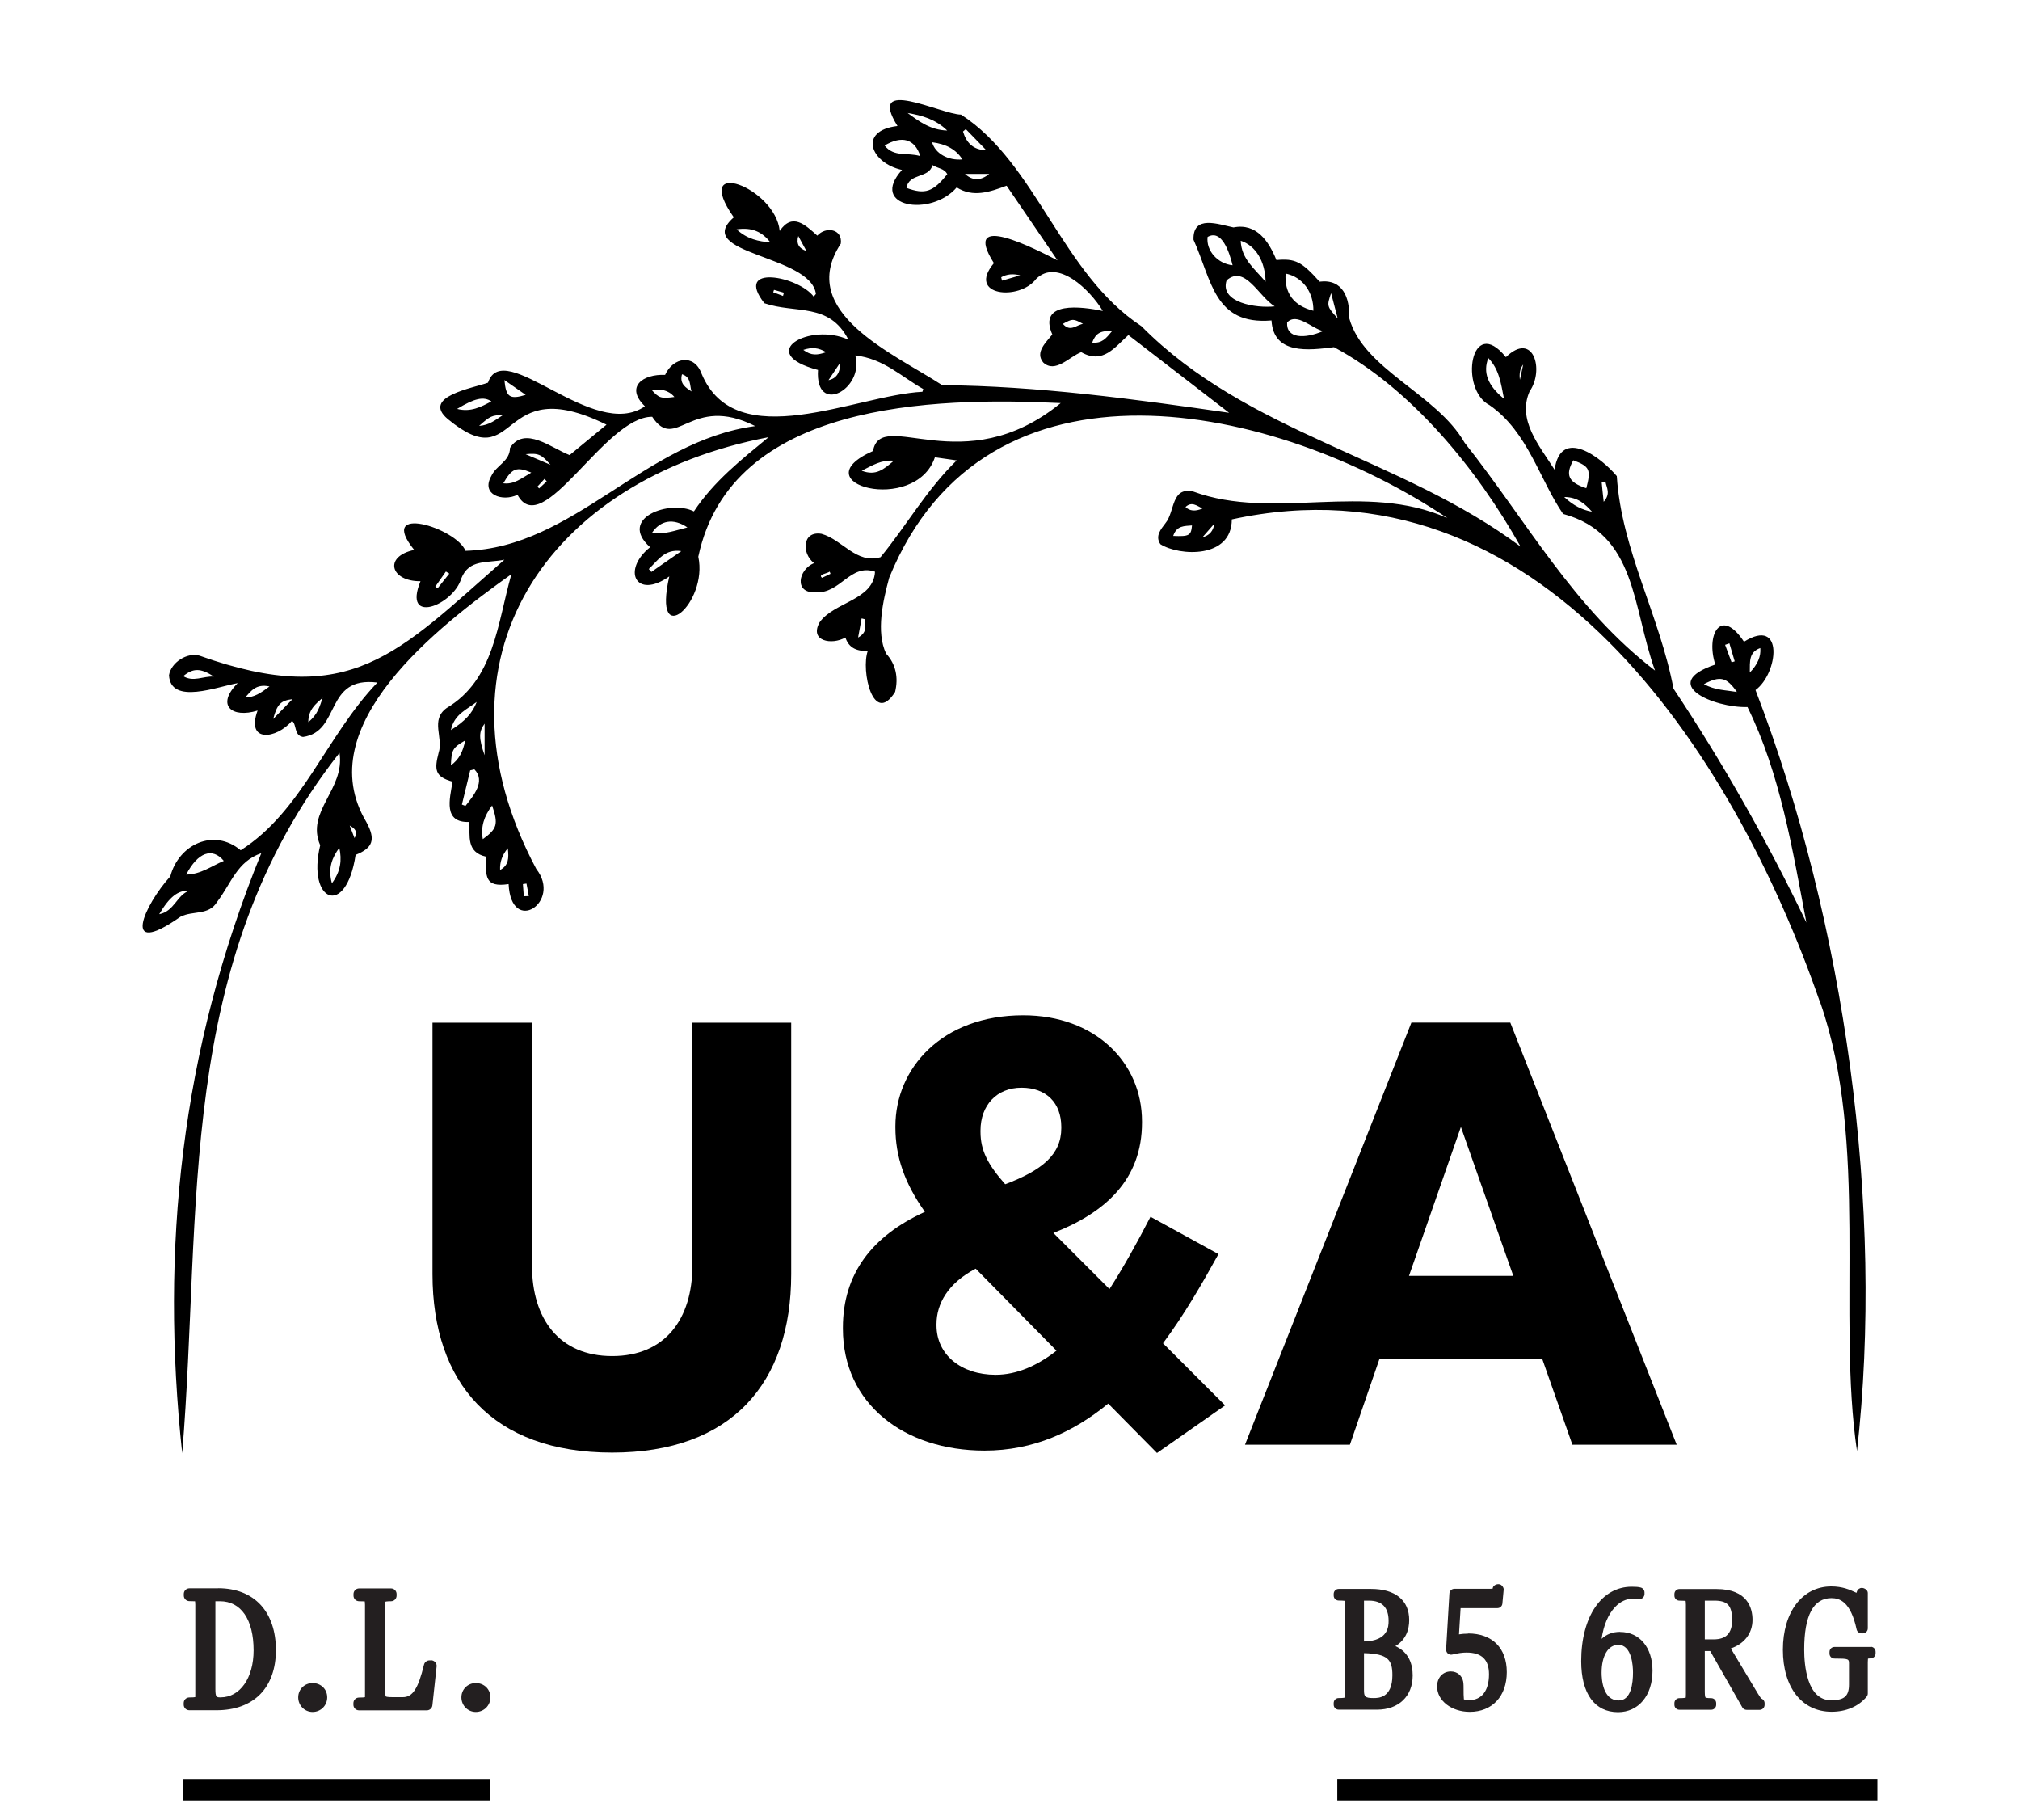
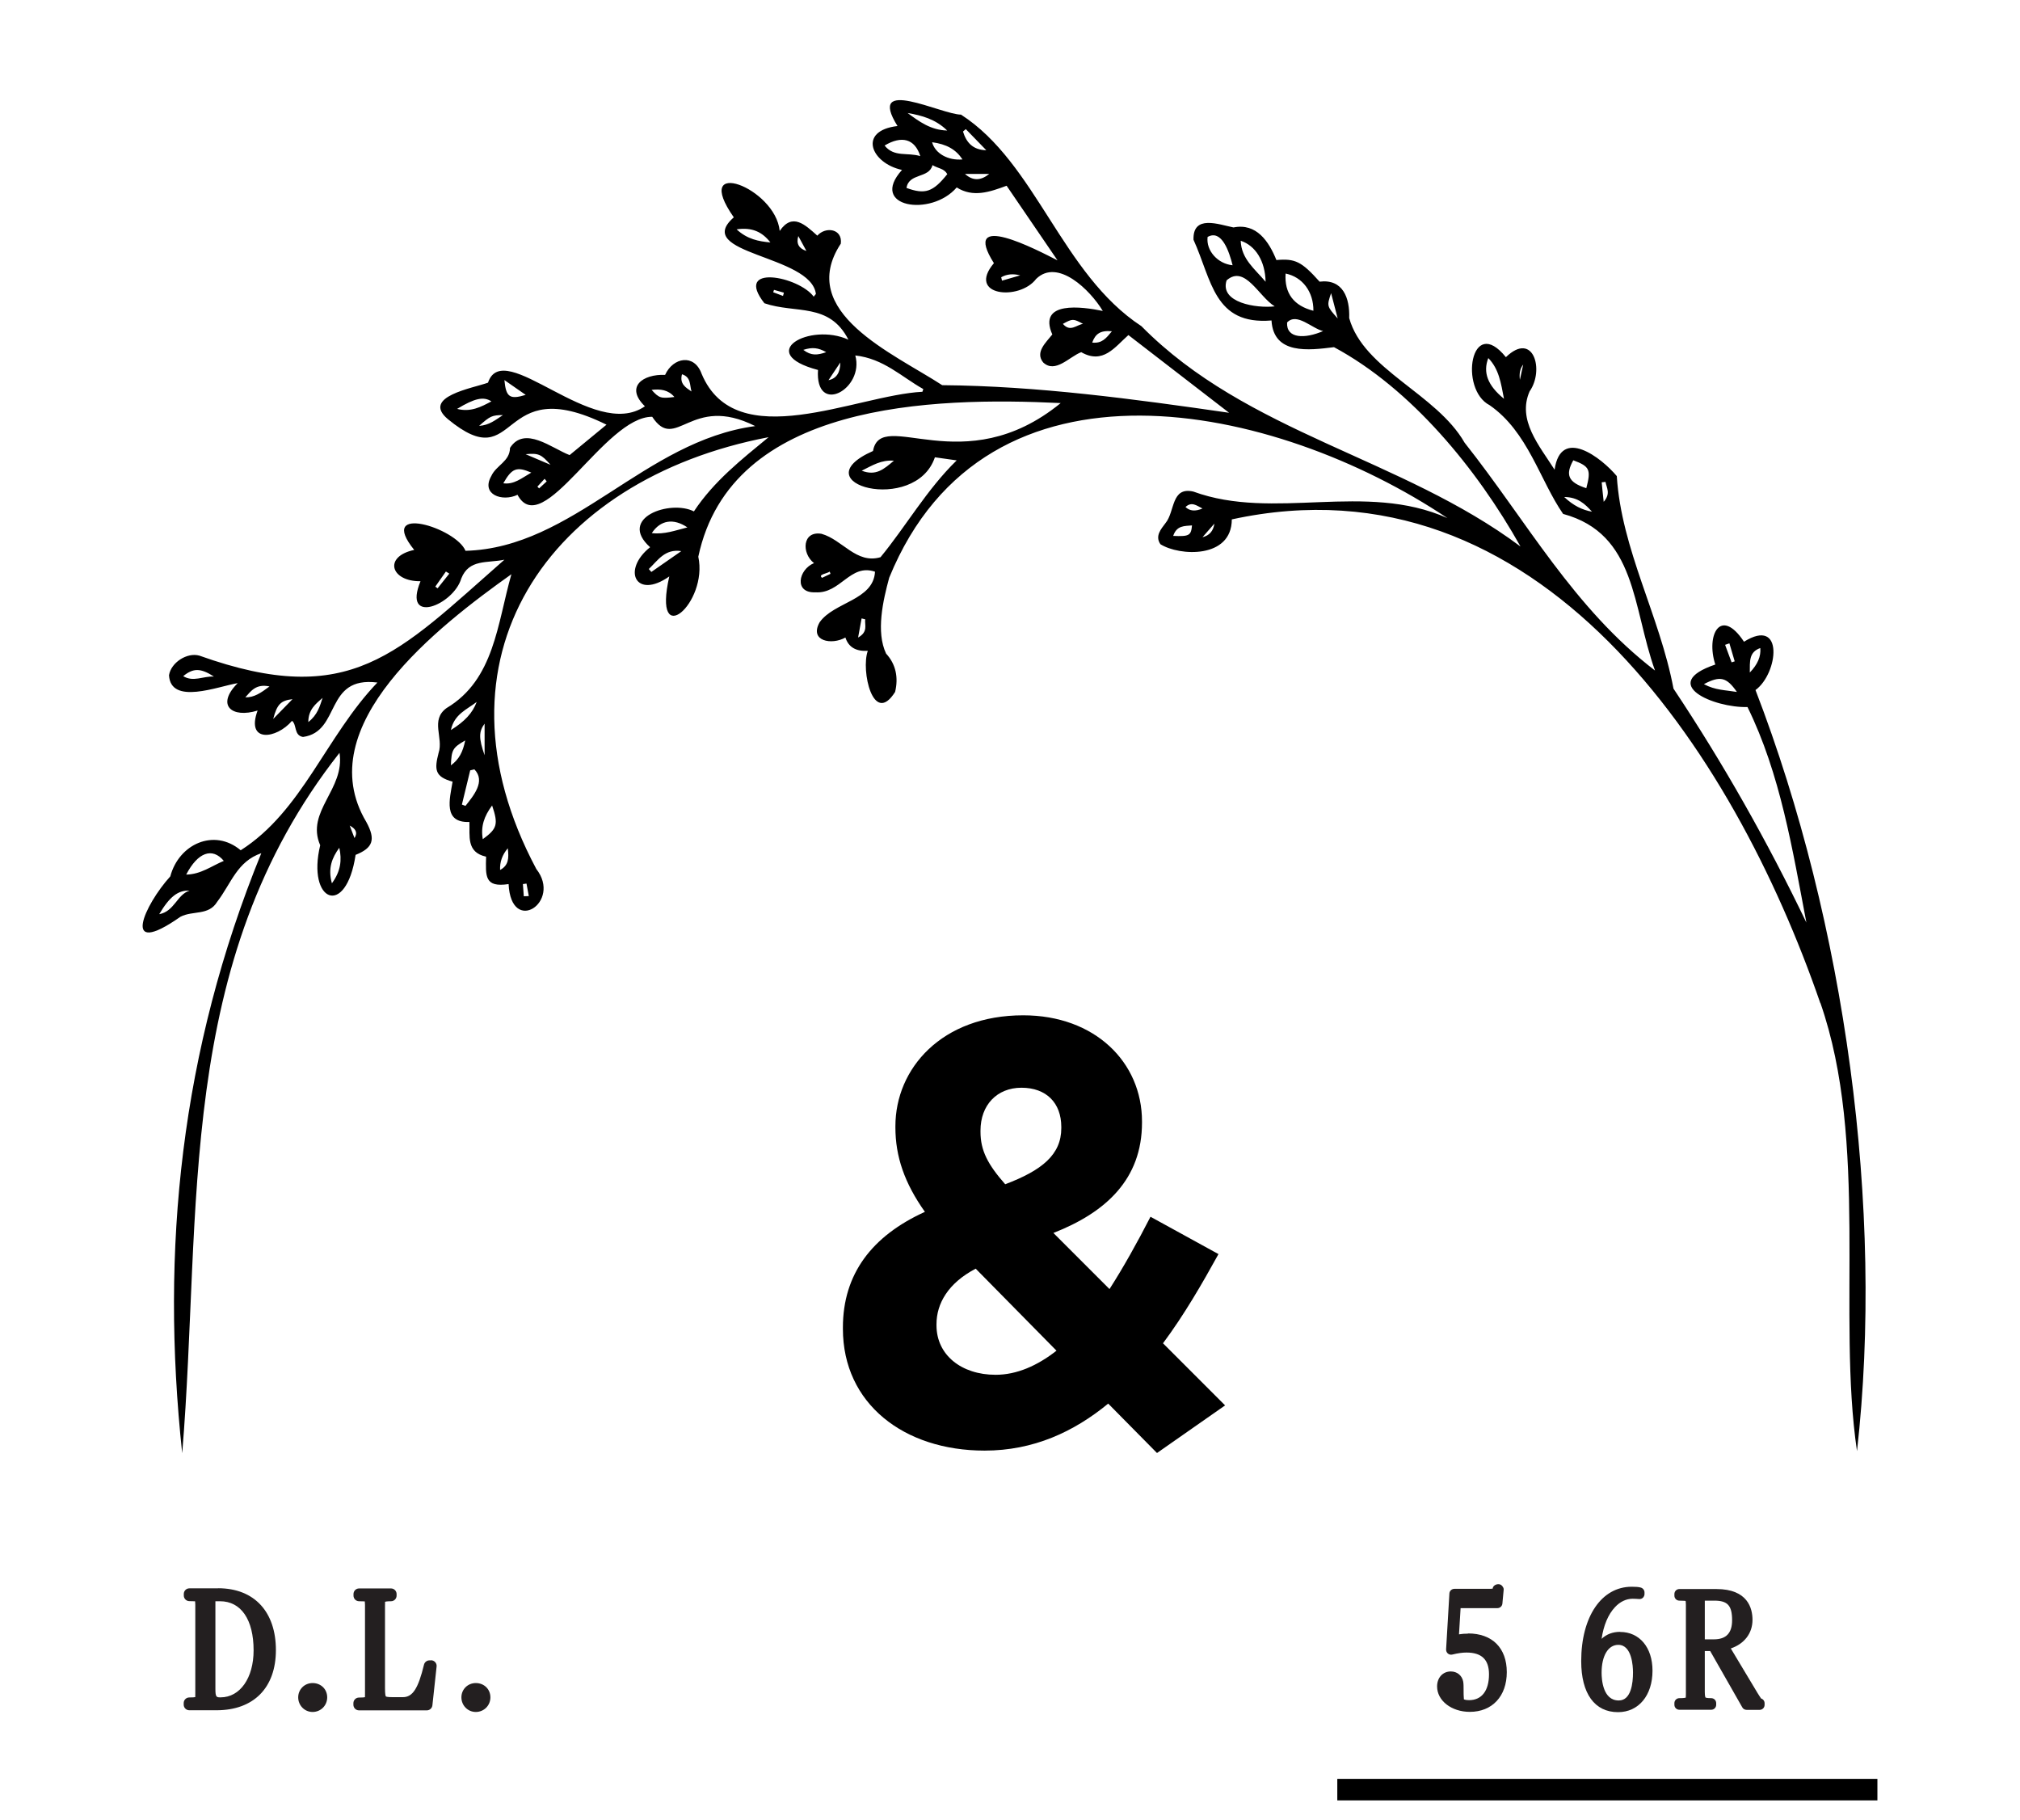
<svg xmlns="http://www.w3.org/2000/svg" id="Unity_Armouries" data-name="Unity &amp;amp; Armouries" viewBox="0 0 202 182">
  <defs>
    <style>
      .cls-1, .cls-2 {
        stroke-width: 0px;
      }

      .cls-2 {
        fill: #231f20;
      }
    </style>
  </defs>
  <g>
-     <rect class="cls-1" x="18.31" y="177.86" width="30.68" height="2.14" />
    <rect class="cls-1" x="133.73" y="177.85" width="54.01" height="2.15" />
-     <path class="cls-1" d="m69.24,126.54c0,5.31-2.71,9.04-8.02,9.04s-8.02-3.74-8.02-9.04v-24.29h-9.95v25.14c0,10.91,6.03,17.84,17.96,17.84s17.91-6.93,17.91-17.84v-25.14h-9.89v24.29Z" />
    <path class="cls-1" d="m121.86,125.39l-6.81-3.74c-1.33,2.59-2.71,5.06-4.1,7.23l-5.61-5.61c5.24-2.05,8.86-5.37,8.86-11.03v-.12c0-5.91-4.7-10.61-11.88-10.61-8.14,0-12.78,5.31-12.78,11.09v.12c0,2.89.9,5.55,2.95,8.44-5.3,2.41-8.2,6.21-8.2,11.57v.12c0,7.48,6.09,12.18,14.17,12.18,4.88,0,8.92-1.87,12.36-4.7l4.88,4.94,6.81-4.76-6.21-6.21c2.11-2.83,3.92-5.97,5.55-8.92Zm-23.81-12.36c0-2.53,1.63-4.28,4.1-4.28s3.98,1.51,3.98,3.92v.12c0,2.65-1.93,4.22-5.61,5.61-1.75-1.99-2.47-3.38-2.47-5.24v-.12Zm1.51,24.42c-3.43,0-5.91-1.99-5.91-4.94v-.12c0-2.05,1.15-4.1,3.92-5.55l8.08,8.2c-1.93,1.51-3.98,2.41-6.09,2.41Z" />
-     <path class="cls-1" d="m137.95,135.88h16.28l3.01,8.56h10.43l-16.64-42.2h-9.89l-16.64,42.2h10.49l2.95-8.56Zm8.14-23.21l5.24,14.89h-10.43l5.19-14.89Z" />
    <path class="cls-1" d="m182.04,100.27c4.87,13.99,1.65,31.22,3.66,44.81,2.73-24.18-1.16-52.77-10.15-76.09,2.27-1.65,2.89-7.36-1.15-4.83-2.33-3.52-3.83-.69-2.87,2.28-5.74,1.94-.15,4.34,3.22,4.25,3.29,6.69,4.5,14.26,5.89,21.55-3.91-8.13-8.3-15.9-13.29-23.39-1.38-7.31-5.21-13.91-5.67-21.25-1.54-1.84-5.6-4.98-6.22-.64-1.55-2.43-3.75-4.97-2.5-7.83,1.5-2.13.38-6.08-2.37-3.42-3.51-4.35-4.7,3.22-1.63,4.8,3.84,2.66,5.02,7.5,7.35,10.87,7.36,2,6.91,9.31,9.19,15.66-8.15-6.25-12.82-14.93-19.04-22.78-2.82-4.92-10.11-7.29-11.54-12.46.07-2-.62-3.93-2.96-3.64-1.8-2.01-2.44-2.33-4.32-2.16-.75-1.86-1.99-3.72-4.29-3.26-1.49-.3-4.08-1.31-4,1.23,1.84,4.04,2.04,8.55,7.8,8.07.2,3.45,3.75,2.98,6.25,2.67,7.72,4.15,14.3,12.17,18.65,19.93-11.93-8.91-27.31-11.29-37.91-22.03-7.98-5.23-10.5-16.29-18.04-21.15-1.94,0-9.51-3.92-6.35,1.14-4,.47-2.66,3.72.45,4.39-3.37,3.73,2.91,4.74,5.47,1.75,1.64,1.04,3.32.45,4.99-.17,1.68,2.47,3.35,4.91,5.09,7.46-2.06-1.05-9.74-5.07-6.36.28-2.76,3.28,2.55,3.8,4.23,1.57,2.14-2.08,5.39,1.1,6.66,3.21-2.06-.43-6.54-1.05-5.05,2.35-.63.8-1.75,1.78-.91,2.8,1.21,1.13,2.62-.58,3.8-1.03,2.19,1.25,3.36-.51,4.72-1.71,3.32,2.57,6.59,5.09,10.07,7.77-9.55-1.38-19.14-2.68-28.69-2.76-4.85-3.16-14.64-7.3-10.14-14.15.19-1.48-1.5-1.75-2.35-.8-1.22-1.09-2.49-2.33-3.76-.47-.42-4.34-8.91-7.52-4.59-1.36-4.23,3.7,7.72,3.73,8.21,7.66l-.22.27c-1.5-2.04-8.04-3.31-4.93.66,3.11,1.07,6.48-.11,8.4,3.64-3.88-1.76-9.4,1.35-3.04,3.03-.3,4.62,4.66,1.92,3.73-1.45,2.83.31,4.64,2.15,6.8,3.36-.03.09-.06.18-.09.27-6.67.34-18.65,6.4-22.08-1.8-.73-2.03-2.85-1.65-3.65.11-2.22-.09-4.03,1.19-2.02,3.14-5.15,3.57-14.14-7-15.69-2.36-1.5.55-6.69,1.39-4.02,3.64,7.26,5.98,4.8-4.9,15.87.56-1.29,1.06-2.46,2.03-3.69,3.04-1.78-.68-4.51-2.98-5.96-.72-.02,1.37-1.38,1.73-1.87,2.81-1.07,1.88,1.13,2.6,2.62,1.88,2.51,4.68,8.73-7.84,13.47-7.8,2.39,3.62,3.82-2.33,10.3.93-11.11,1.49-18.16,12.18-28.97,12.47-.93-2.3-8.92-4.77-5.13-.09-3.12.67-2.34,3.17.63,3.13-1.83,4.45,3.3,2.39,4.08-.28.78-1.96,2.58-1.51,4.31-1.87-10.68,9.37-15.37,14.99-30.5,9.59-1.23-.35-2.84.69-3.04,1.96.17,3.02,4.91,1.11,6.87.79-2.21,2.21-.59,3.54,1.99,2.74-1.2,3.26,1.88,2.86,3.44,1.03.5.37.17,1.46,1.1,1.61,3.82-.52,2.11-6.11,7.44-5.44-5.14,5.36-7.52,12.86-13.67,16.77-2.67-2.24-6.19-.61-7.04,2.61-2.57,2.82-5.08,8.31,1.01,4.04,1.25-.65,2.83-.09,3.68-1.5,1.43-1.88,1.98-4.02,4.41-4.86-8.06,19.77-10.1,39.6-7.91,59.99,2.02-24.35-.8-49.03,15.73-70.02.57,3.66-3.41,5.84-1.93,9.24-1.36,5.64,2.58,7.32,3.54.96,1.73-.69,2.04-1.52,1.07-3.29-5.73-9.6,7.23-19.59,14.51-24.77-1.41,4.95-1.71,10.54-6.48,13.38-1.66,1.2-.29,2.97-.8,4.48-.43,1.67-.39,2.39,1.4,2.88-.3,1.76-.96,4.13,1.68,4.03.06,1.39-.33,3.03,1.67,3.47-.05,1.95-.16,3.11,2.25,2.74.25,5.17,5.36,1.79,2.77-1.51-11.19-20.99,1.08-38.94,23.23-43.17-2.72,2.24-5.47,4.4-7.47,7.42-2.36-1.2-7.66.64-4.38,3.58-2.86,2.28-1.43,5.28,1.92,2.92-1.73,7.59,3.9,2.67,2.9-1.97,3.28-15.45,23.4-15.98,36.24-15.36-9.75,7.96-17.97.38-18.77,4.79-7.36,3.26,4.23,6.41,6.19.63.68.1,1.35.19,2.18.31-2.98,2.89-5.13,6.67-7.62,9.68-2.42.71-3.8-1.75-5.9-2.34-1.92-.32-2.02,1.94-.75,2.93-1.57.65-2.02,3.01.13,2.92,2.53.17,3.47-2.91,5.97-2.06-.15,2.86-4.11,3.02-5.54,5.06-1.06,1.89,1.22,2.3,2.58,1.52.31.96,1.05,1.4,2.24,1.33-.71,1.96.54,7.58,2.73,4.11.34-1.42.09-2.76-.9-3.83-1.03-2.17-.31-5.31.31-7.59,9.7-23.75,38.62-17.48,55.82-5.96-8.23-3.67-17.34.3-25.4-2.65-2.24-.52-1.83,1.99-2.79,3.15-.45.6-1.07,1.29-.51,2.11,1.88,1.19,7.13,1.48,7.14-2.48,30.67-6.67,50.14,23.12,58.85,48.36Zm-9.1-35.95c.18.6.36,1.2.53,1.8-.1.03-.21.07-.31.1l-.65-1.75c.14-.05.28-.1.43-.15Zm-2.55,4.08c1.63-.86,2.27-.7,3.3.78-1.14-.19-2.18-.17-3.3-.78Zm5.64-3.61q.12,1.25-1.05,2.45c.01-1.12-.1-2.04,1.05-2.45Zm-27.2-28.99c1.07,1.1,1.26,2.48,1.57,4.07-1.65-1.34-2.12-2.65-1.57-4.07Zm3.16,2.17q-.13-.95.33-1.52c-.11.53-.19.87-.33,1.52Zm5.34,8.05c1.64.61,1.79.93,1.3,2.79-1.79-.58-2.13-1.32-1.3-2.79Zm-.91,3.67c1.39.01,2.1.72,2.78,1.47-.98-.18-1.84-.59-2.78-1.47Zm3.95.48c-.09-.82-.15-1.38-.2-1.95.13-.01.26-.03.38-.04.1.58.55,1.16-.18,1.99Zm-33.81-22c-1.11-1.32-2.42-2.27-2.49-4.1,1.49.49,2.45,2.04,2.49,4.1Zm-5.8-4.48c1.42-.8,2.17,1.51,2.5,2.83-1.47-.14-2.67-1.45-2.5-2.83Zm1.9,4.34c1.83-1.6,3.21,1.62,4.81,2.6-1.84.21-5.53-.37-4.81-2.6Zm8.68,3.04c-1.97-.5-2.91-1.75-2.78-3.72,1.69.34,2.8,1.83,2.78,3.72Zm-2.63,1.17c.97-1.03,2.49.61,3.6.86-1.82.79-3.7.77-3.6-.86Zm4.4-2.93c.27,1.05.47,1.79.66,2.53-1.09-1.22-1.1-1.24-.66-2.53Zm-38.39-16.26c-1.65-.04-2.8-.9-3.96-1.75,1.43.24,2.8.62,3.96,1.75Zm-6.26,1.5c1.71-1.02,3.02-.68,3.57,1.06-1.28-.4-2.62.14-3.57-1.06Zm2.19,4.24c.24-1.52,2.25-.92,2.6-2.28.59.35,1.15.32,1.48.9-1.43,1.79-2.22,2.06-4.08,1.38Zm2.56-4.57c1.44.19,2.38.72,3.04,1.72-1.45.13-2.74-.6-3.04-1.72Zm3.37-1.31c.68.7,1.36,1.41,2.05,2.11-1.35-.03-2-.78-2.33-1.87.09-.08.19-.16.28-.24Zm-.08,4.48h2.42c-.82.67-1.63.72-2.42,0Zm3.7,10.67c-.03-.11-.05-.23-.08-.34q.82-.47,1.9-.19c-.76.22-1.29.38-1.82.53Zm6.09,4.32c.96-.53,1.04-.53,2.01,0-.65.1-1.28.86-2.01,0Zm2.93,1.87c.32-.88.82-1.24,1.97-1.13-.57.69-.99,1.24-1.97,1.13Zm-35.56-11.32c1.55-.23,2.57.26,3.38,1.31-1.17-.11-2.3-.31-3.38-1.31Zm6.17.67c.27.5.54.99.81,1.49-.74-.24-1.04-.72-.81-1.49Zm-1.52,5.99c-.33-.12-.66-.25-.99-.37l.08-.24.99.28c-.03.11-.06.22-.09.33Zm2.02,5.39c.9-.29,1.5-.22,2.29.23-.88.3-1.49.38-2.29-.23Zm2.52,3.03c.41-.62.71-1.06,1.18-1.77q0,1.53-1.18,1.77Zm-37.14,2.87c1.76-1.07,2.65-1.26,3.43-.75-1.05.56-2.08,1.1-3.43.75Zm2.2,1.7c1.11-.99,1.29-1.07,2.38-1.08-.75.49-1.36,1.01-2.38,1.08Zm2.53-4.58c.8.55,1.46,1.02,2.13,1.48-1.61.49-1.97.22-2.13-1.48Zm-.11,10.32c.85-1.49,1.32-1.71,2.8-1.07-1.01.58-1.73,1.21-2.8,1.07Zm3.58.51c-.06-.06-.11-.12-.17-.18.24-.26.48-.52.72-.78.07.09.14.17.21.26-.25.23-.51.47-.76.7Zm-1.35-3.42c1.29-.12,1.56,0,2.49,1.06-1.01-.43-1.75-.74-2.49-1.06Zm12.6-6.43c.88-.1,1.65-.02,2.28.71-1.35.17-1.53.12-2.28-.71Zm3.04-1.56c.91.28.76,1.08.95,1.72-.55-.38-1.22-.75-.95-1.72Zm-24.44,21.4c-.08-.06-.15-.11-.23-.17.35-.5.71-1.01,1.06-1.51.11.07.22.14.34.21-.39.49-.78.98-1.17,1.47Zm-25.44,8.78c1.01-.82,1.73-.82,3.07.04-1.09-.05-2.06.58-3.07-.04Zm6.21,2.12c.57-.63,1.07-1.38,2.42-1.09-.87.65-1.54,1.11-2.42,1.09Zm2.79,2.16c.39-1.49.77-1.84,1.93-1.98-.67.69-1.3,1.34-1.93,1.98Zm3.51.31c0-1.26.75-1.82,1.43-2.42-.28.83-.5,1.7-1.43,2.42Zm-14.91,19.21c1.05-1.76,1.87-2.4,3.04-2.36-1.26.39-1.51,2.08-3.04,2.36Zm2.7-3.96c1.16-2.23,2.61-2.75,3.76-1.37-1.22.51-2.3,1.35-3.76,1.37Zm14.57.87c-.42-1.51.02-2.56.74-3.55.27,1.21.15,2.34-.74,3.55Zm2.26-4.52c-.16-.42-.32-.83-.48-1.25.56.3.84.67.48,1.25Zm17.2,4.55c.08.42.15.84.23,1.25-.17,0-.33.01-.5.02-.03-.41-.06-.81-.09-1.22.12-.02.24-.03.36-.05Zm-4.98-18.16c-.42,1.12-1.2,1.95-2.58,2.81.33-1.59,1.61-2.06,2.58-2.81Zm-2.58,6.34c.06-1.55.17-1.77,1.43-2.49-.23,1.15-.62,1.9-1.43,2.49Zm1.45,4.05l-.35-.13c.28-1.14.55-2.28.83-3.42.14-.03.28-.07.42-.1,1.15,1.19-.1,2.65-.9,3.66Zm1.92-8.22v3.16c-.59-1.69-.59-2.36,0-3.16Zm2.32,12.46c.12,1.01.08,1.71-.77,2.17q-.06-1.19.77-2.17Zm-2.5-.91c-.22-1.25.12-2.28.93-3.37.64,1.89.51,2.32-.93,3.37Zm16.86-26.71c-.09-.1-.17-.2-.26-.3.91-.86,1.6-2.04,3.25-1.79-1,.69-2,1.39-2.99,2.08Zm.04-3.89c.86-1.31,2.17-1.51,3.56-.57-1.21.3-2.28.72-3.56.57Zm20.99-6.24c1.1-.54,1.92-1.09,3.22-1-1.02.86-1.79,1.55-3.22,1Zm-3.96,10.71c-.45-.34.5-.42.76-.62.03.07.05.14.08.22-.29.14-.58.28-.84.4Zm3.6,5.97c.15-.8.25-1.35.35-1.91.12.03.24.06.36.09-.07.56.32,1.24-.71,1.82Zm31.51-10.16c.35-1.06,1.13-.98,1.88-1.05-.09,1.01-.28,1.12-1.88,1.05Zm1.23-2.89c.63-.58,1.12-.13,1.7.15q-1.08.46-1.7-.15Zm1.7,3.02c.47-.54.75-.86,1.19-1.36q-.16,1.11-1.19,1.36Z" />
  </g>
  <g>
-     <path class="cls-2" d="m139.53,164.58c1.1-.65,1.39-1.7,1.39-2.61,0-1.98-1.39-3.11-3.82-3.11h-3.23c-.28,0-.5.22-.5.5v.16c0,.28.22.5.5.5.47,0,.6.04.62.03,0,.02.03.09.03.38v8.93c0,.27-.02.35-.01.35-.04.02-.17.06-.64.06-.28,0-.5.22-.5.5v.16c0,.28.22.5.5.5h3.84c2.16,0,3.56-1.34,3.56-3.42,0-1.08-.35-2.32-1.74-2.94Zm-3.13-.47v-4.08h.49c1.31,0,1.97.68,1.97,2.02,0,.5,0,2.02-2.47,2.06Zm0,4.85v-3.68c2.4.06,2.84.66,2.84,2.21,0,2.28-1.41,2.28-1.88,2.28-.88,0-.96-.15-.96-.82Z" />
    <path class="cls-2" d="m146.79,163.33c-.31,0-.6.02-.89.07l.16-2.62h3.68c.26,0,.48-.2.5-.46l.13-1.4c.01-.14-.08-.28-.18-.39-.25-.28-.83-.13-.91.23,0,.03-.01.05-.01.07-.06.01-.19.02-.44.02h-3.39c-.27,0-.49.21-.5.47l-.33,5.59c0,.16.06.31.18.41.12.1.29.14.44.1.58-.14,1.01-.2,1.42-.2,1.52,0,2.25.71,2.25,2.17,0,1.65-.73,2.59-1.99,2.59-.15,0-.33-.01-.52-.08-.03-.33-.03-.65-.03-.93,0-.33,0-.62-.04-.85-.12-.61-.61-1.01-1.24-1.01-.8,0-1.37.62-1.37,1.5,0,1.42,1.44,2.54,3.27,2.54,2.24,0,3.7-1.56,3.7-3.97s-1.45-3.87-3.87-3.87Z" />
    <path class="cls-2" d="m162.02,163.15c-.74,0-1.36.23-1.86.7.19-1.32.65-2.44,1.34-3.17.51-.55,1.13-.84,1.77-.84.23,0,.47.02.64.03.14.01.28-.03.38-.13s.16-.23.16-.37v-.16c0-.23-.16-.43-.38-.49-.22-.06-.49-.08-.9-.08-3.02,0-5.05,2.99-5.05,7.44,0,3.24,1.34,5.1,3.68,5.1,2.06,0,3.45-1.67,3.45-4.15,0-2.32-1.3-3.87-3.24-3.87Zm-.15,6.86c-1.59,0-1.71-2.12-1.71-2.77,0-1.69.65-2.79,1.67-2.79,1.36,0,1.47,2.12,1.47,2.77,0,1.04-.18,2.79-1.42,2.79Z" />
    <path class="cls-2" d="m176.1,169.8c-.09-.12-.26-.4-.35-.54l-2.67-4.45c1.35-.46,2.17-1.51,2.17-2.86,0-1.15-.47-3.08-3.61-3.08h-3.7c-.28,0-.5.22-.5.5v.16c0,.28.22.5.5.5.47,0,.6.03.62.03,0,.02.03.09.03.38v8.93c0,.27-.02.35-.01.35-.04.02-.17.06-.64.06-.28,0-.5.22-.5.5v.16c0,.28.22.5.5.5h3.18c.28,0,.5-.22.5-.5v-.16c0-.28-.22-.5-.5-.5-.48,0-.56-.06-.57-.07,0,0-.07-.09-.07-.55v-4.09h.54l3.21,5.63c.09.16.25.25.44.25h1.29c.28,0,.5-.22.5-.5v-.16c0-.23-.15-.42-.36-.48Zm-5.62-9.77h.95c1.33,0,1.78.49,1.78,1.96,0,1.29-.6,1.91-1.83,1.91h-.9v-3.87Z" />
-     <path class="cls-2" d="m187.07,164.66h-3.62c-.28,0-.5.22-.5.5v.16c0,.28.22.5.5.5,1.45,0,1.45.04,1.45.54v2.05c0,1.17-.47,1.58-1.79,1.58-2.43,0-2.69-3.55-2.69-5.07,0-3.41.92-5.14,2.72-5.14.8,0,1.92.32,2.52,3.12.05.23.25.4.49.4h.13c.28,0,.5-.22.5-.5v-3.54c0-.28-.32-.5-.6-.5-.22,0-.41.14-.48.34-.02.06-.04.11-.05.15-.05-.02-.12-.05-.18-.08-.45-.21-1.2-.56-2.34-.56-2.89,0-4.84,2.55-4.84,6.33s1.91,6.2,4.87,6.2c1.45,0,2.69-.53,3.5-1.5.07-.09.12-.2.12-.32v-3.14c0-.26.03-.35.02-.35.02,0,.08-.03.26-.03.28,0,.5-.22.5-.5v-.16c0-.28-.22-.5-.5-.5Z" />
    <path class="cls-2" d="m21.81,158.8h-2.87c-.31,0-.56.25-.56.56v.16c0,.31.25.56.56.56.45,0,.58.03.56,0,0,.02.03.09.03.35v8.93c0,.21-.01.3,0,.31-.06.02-.21.04-.6.04-.31,0-.56.25-.56.56v.16c0,.31.25.56.56.56h2.72c3.72,0,5.94-2.25,5.94-6.02s-2.11-6.18-5.79-6.18Zm.26,10.9c-.41,0-.53,0-.53-.82v-8.79h.46c2.11,0,3.36,1.84,3.36,4.91,0,2.77-1.36,4.7-3.3,4.7Z" />
    <path class="cls-2" d="m31.26,168.27c-.81,0-1.44.63-1.44,1.43s.63,1.46,1.44,1.46,1.46-.64,1.46-1.46-.63-1.43-1.46-1.43Z" />
    <path class="cls-2" d="m43.11,166h-.16c-.26,0-.49.18-.55.43-.58,2.4-1.14,3.25-2.11,3.25h-1.03c-.52,0-.64-.05-.67-.07-.03-.03-.09-.18-.09-.85v-8.24c0-.29.02-.39-.01-.37.03-.01.14-.06.61-.06.31,0,.56-.25.56-.56v-.16c0-.31-.25-.56-.56-.56h-3.19c-.31,0-.56.25-.56.56v.16c0,.31.25.56.56.56.45,0,.58.03.56,0,0,.02.03.09.03.35v8.93c0,.21-.01.3,0,.31-.06.02-.21.04-.6.04-.31,0-.56.25-.56.56v.16c0,.31.25.56.56.56h6.78c.29,0,.53-.22.56-.5l.42-3.88c.02-.16-.03-.32-.14-.44s-.26-.19-.42-.19Z" />
    <path class="cls-2" d="m47.58,168.27c-.81,0-1.44.63-1.44,1.43s.63,1.46,1.44,1.46,1.46-.64,1.46-1.46-.63-1.43-1.46-1.43Z" />
  </g>
</svg>